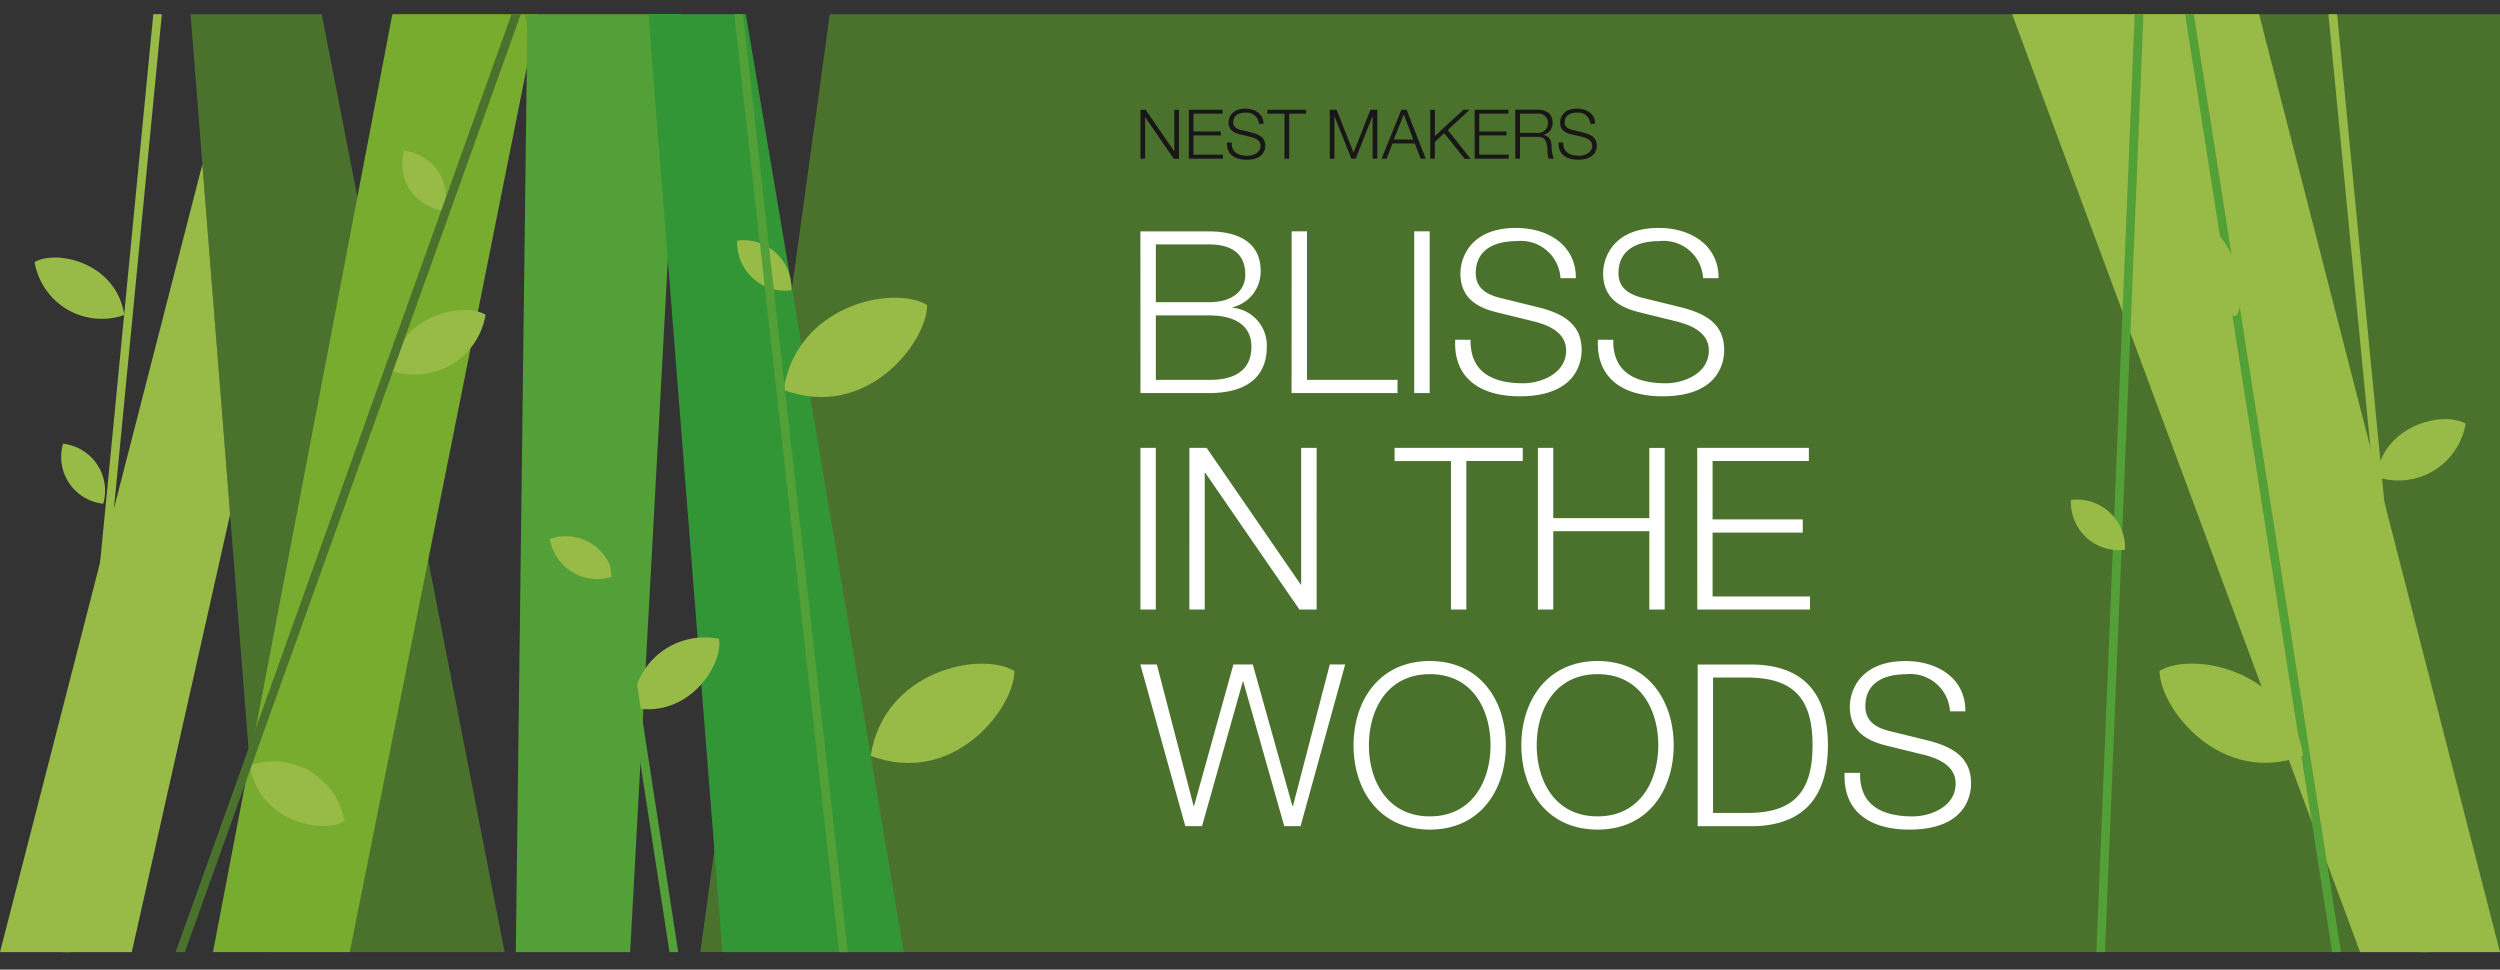
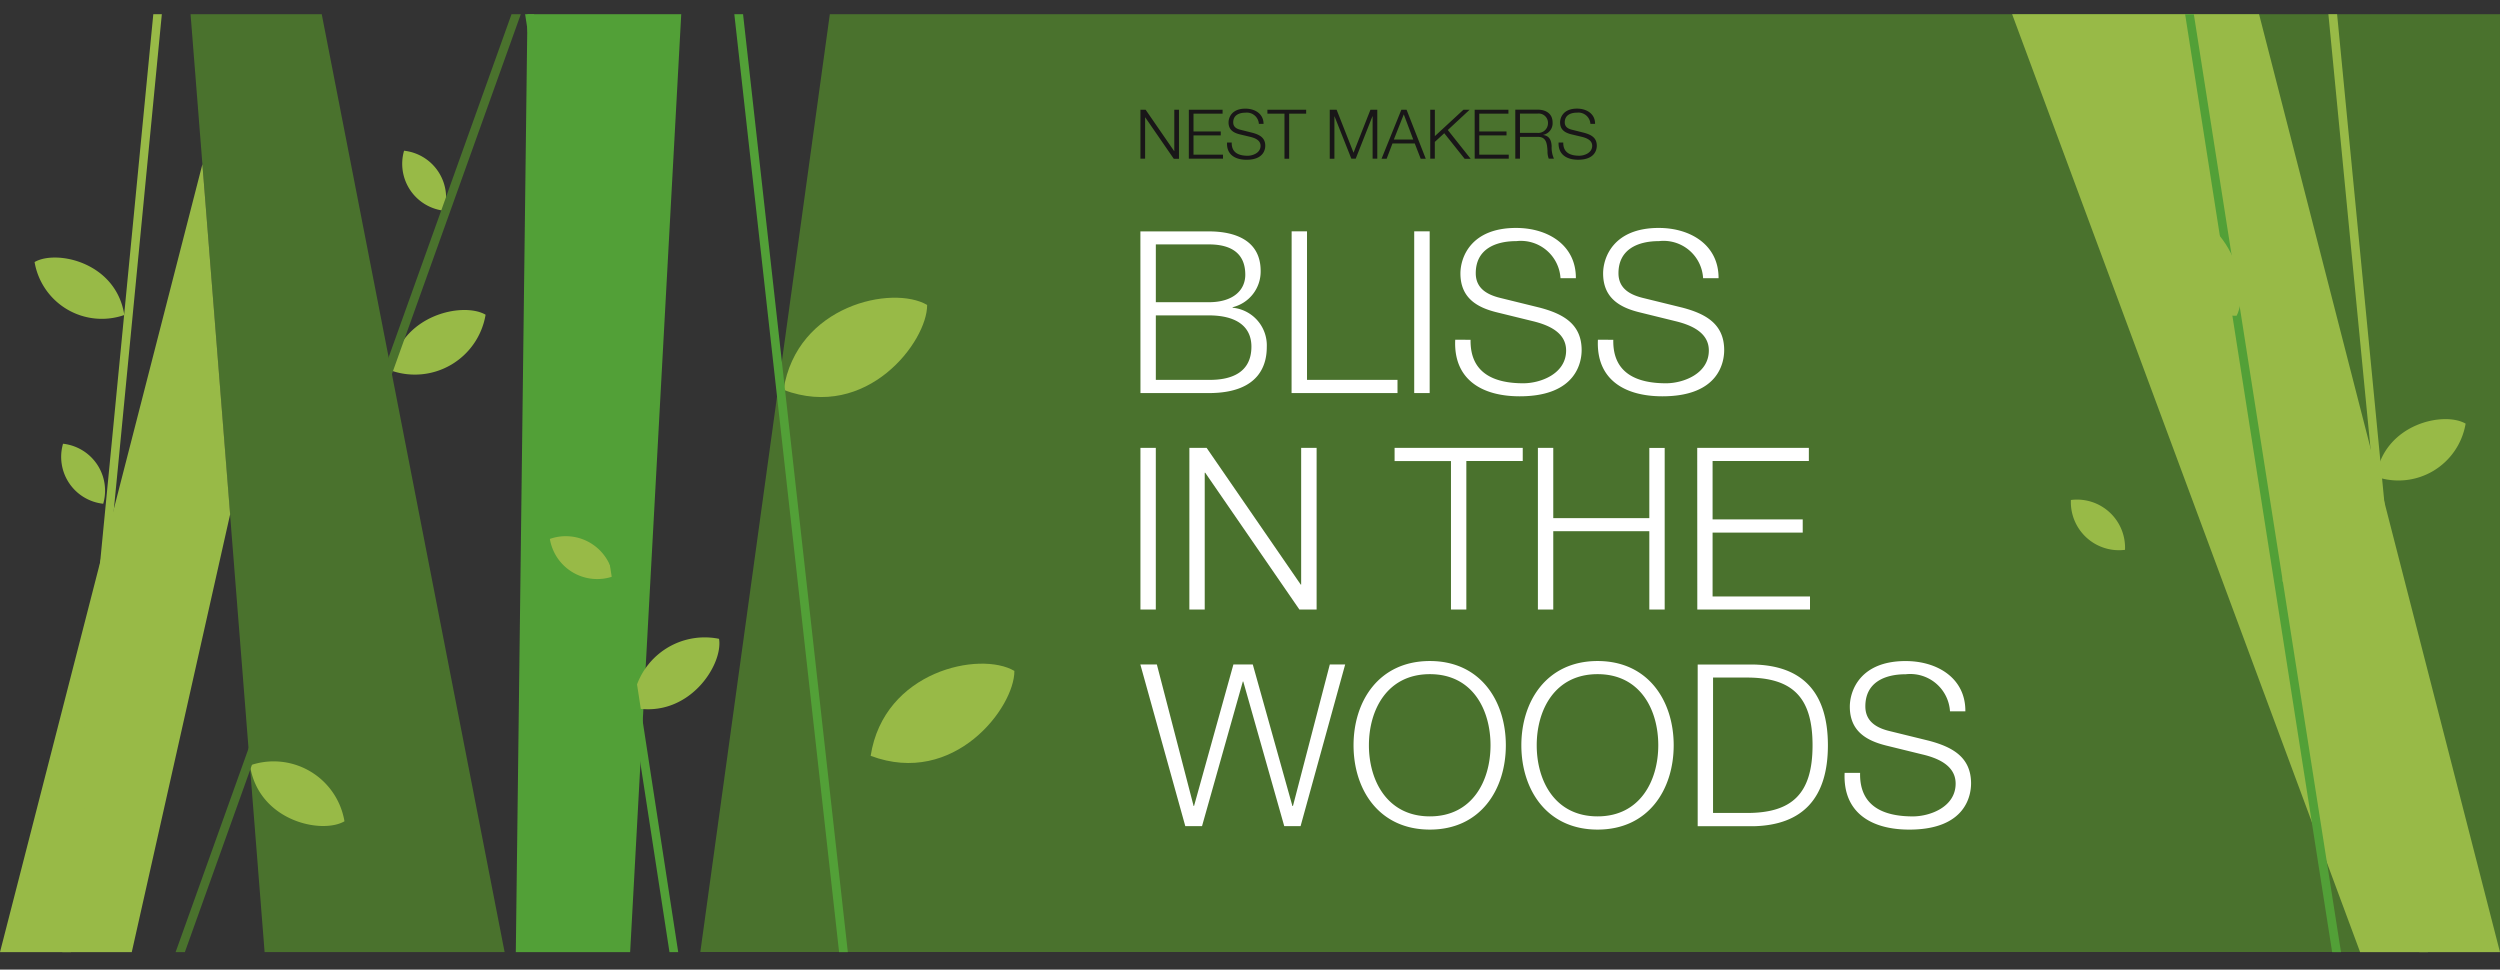
<svg xmlns="http://www.w3.org/2000/svg" width="154.703" height="60" viewBox="0 0 154.703 60">
  <rect x="0" y="0" width="154.703" height="60" fill="#333333" stroke="none" />
  <defs>
    <clipPath id="clip-path">
      <rect id="Rectangle_1371" data-name="Rectangle 1371" width="154.702" height="60" fill="none" />
    </clipPath>
    <clipPath id="clip-path-2">
      <rect id="Rectangle_1370" data-name="Rectangle 1370" width="154.702" height="58.041" fill="none" />
    </clipPath>
    <clipPath id="clip-path-3">
      <rect id="Rectangle_1341" data-name="Rectangle 1341" width="19.433" height="58.04" fill="none" />
    </clipPath>
    <clipPath id="clip-path-4">
      <rect id="Rectangle_1342" data-name="Rectangle 1342" width="14.241" height="48.755" fill="none" />
    </clipPath>
    <clipPath id="clip-path-5">
-       <rect id="Rectangle_1343" data-name="Rectangle 1343" width="20.082" height="58.04" fill="none" />
-     </clipPath>
+       </clipPath>
    <clipPath id="clip-path-6">
      <rect id="Rectangle_1344" data-name="Rectangle 1344" width="10.237" height="58.04" fill="none" />
    </clipPath>
    <clipPath id="clip-path-7">
-       <rect id="Rectangle_1345" data-name="Rectangle 1345" width="15.802" height="58.04" fill="none" />
-     </clipPath>
+       </clipPath>
    <clipPath id="clip-path-8">
      <rect id="Rectangle_1346" data-name="Rectangle 1346" width="2.777" height="3.717" fill="none" />
    </clipPath>
    <clipPath id="clip-path-9">
      <rect id="Rectangle_1347" data-name="Rectangle 1347" width="2.776" height="3.717" fill="none" />
    </clipPath>
    <clipPath id="clip-path-10">
      <rect id="Rectangle_1348" data-name="Rectangle 1348" width="5.842" height="4.04" fill="none" />
    </clipPath>
    <clipPath id="clip-path-11">
      <rect id="Rectangle_1349" data-name="Rectangle 1349" width="5.848" height="4.04" fill="none" />
    </clipPath>
    <clipPath id="clip-path-12">
      <rect id="Rectangle_1350" data-name="Rectangle 1350" width="5.375" height="4.488" fill="none" />
    </clipPath>
    <clipPath id="clip-path-13">
      <rect id="Rectangle_1351" data-name="Rectangle 1351" width="3.92" height="2.709" fill="none" />
    </clipPath>
    <clipPath id="clip-path-14">
      <rect id="Rectangle_1352" data-name="Rectangle 1352" width="8.887" height="6.147" fill="none" />
    </clipPath>
    <clipPath id="clip-path-15">
      <rect id="Rectangle_1353" data-name="Rectangle 1353" width="3.385" height="3.178" fill="none" />
    </clipPath>
    <clipPath id="clip-path-16">
      <rect id="Rectangle_1354" data-name="Rectangle 1354" width="5.553" height="3.833" fill="none" />
    </clipPath>
    <clipPath id="clip-path-17">
      <rect id="Rectangle_1355" data-name="Rectangle 1355" width="8.893" height="6.147" fill="none" />
    </clipPath>
    <clipPath id="clip-path-18">
      <rect id="Rectangle_1356" data-name="Rectangle 1356" width="30.19" height="58.04" fill="none" />
    </clipPath>
    <clipPath id="clip-path-19">
      <rect id="Rectangle_1357" data-name="Rectangle 1357" width="7.161" height="59.524" fill="none" />
    </clipPath>
    <clipPath id="clip-path-20">
      <rect id="Rectangle_1358" data-name="Rectangle 1358" width="21.743" height="59.11" fill="none" />
    </clipPath>
    <clipPath id="clip-path-21">
      <rect id="Rectangle_1359" data-name="Rectangle 1359" width="6.288" height="59.344" fill="none" />
    </clipPath>
    <clipPath id="clip-path-22">
      <rect id="Rectangle_1360" data-name="Rectangle 1360" width="9.57" height="59.086" fill="none" />
    </clipPath>
    <clipPath id="clip-path-23">
      <rect id="Rectangle_1361" data-name="Rectangle 1361" width="9.817" height="59.695" fill="none" />
    </clipPath>
    <clipPath id="clip-path-24">
      <rect id="Rectangle_1362" data-name="Rectangle 1362" width="6.285" height="59.47" fill="none" />
    </clipPath>
    <clipPath id="clip-path-25">
      <rect id="Rectangle_1363" data-name="Rectangle 1363" width="2.991" height="60" fill="none" />
    </clipPath>
    <clipPath id="clip-path-26">
      <rect id="Rectangle_1364" data-name="Rectangle 1364" width="5.074" height="6.797" fill="none" />
    </clipPath>
    <clipPath id="clip-path-27">
      <rect id="Rectangle_1365" data-name="Rectangle 1365" width="4.213" height="3.519" fill="none" />
    </clipPath>
    <clipPath id="clip-path-28">
      <rect id="Rectangle_1366" data-name="Rectangle 1366" width="5.546" height="3.838" fill="none" />
    </clipPath>
    <clipPath id="clip-path-29">
      <rect id="Rectangle_1367" data-name="Rectangle 1367" width="8.887" height="6.141" fill="none" />
    </clipPath>
    <clipPath id="clip-path-30">
      <rect id="Rectangle_1368" data-name="Rectangle 1368" width="2.78" height="3.723" fill="none" />
    </clipPath>
    <clipPath id="clip-path-31">
      <rect id="Rectangle_1369" data-name="Rectangle 1369" width="3.378" height="3.182" fill="none" />
    </clipPath>
  </defs>
  <g id="Group_44" data-name="Group 44" transform="translate(508.384 -4932.643)">
    <g id="Group_2294" data-name="Group 2294" transform="translate(-508.384 4932.643)">
      <g id="Group_2293" data-name="Group 2293" transform="translate(0 0)">
        <g id="Group_2292" data-name="Group 2292" clip-path="url(#clip-path)">
          <path id="Path_3108" data-name="Path 3108" d="M105.082,1.965,97.068,60H208.433V1.965Z" transform="translate(-53.731 -1.088)" fill="#4a722d" />
          <g id="Group_2291" data-name="Group 2291" transform="translate(0 0.877)">
            <g id="Group_2290" data-name="Group 2290" clip-path="url(#clip-path-2)">
              <g id="Group_2205" data-name="Group 2205" transform="translate(11.792 0.001)" style="mix-blend-mode: multiply;isolation: isolate">
                <g id="Group_2204" data-name="Group 2204">
                  <g id="Group_2203" data-name="Group 2203" clip-path="url(#clip-path-3)">
                    <path id="Path_3109" data-name="Path 3109" d="M34.529,1.965,45.845,60H30.994L26.412,1.965Z" transform="translate(-26.412 -1.965)" fill="#4a722d" fill-rule="evenodd" />
                  </g>
                </g>
              </g>
              <g id="Group_2208" data-name="Group 2208" transform="translate(0 9.286)" style="mix-blend-mode: multiply;isolation: isolate">
                <g id="Group_2207" data-name="Group 2207">
                  <g id="Group_2206" data-name="Group 2206" clip-path="url(#clip-path-4)">
                    <path id="Path_3110" data-name="Path 3110" d="M12.524,22.763,0,71.518H8.154L14.24,44.431Z" transform="translate(0 -22.763)" fill="#98ba47" fill-rule="evenodd" />
                  </g>
                </g>
              </g>
              <g id="Group_2211" data-name="Group 2211" transform="translate(13.18 0.001)" style="mix-blend-mode: multiply;isolation: isolate">
                <g id="Group_2210" data-name="Group 2210">
                  <g id="Group_2209" data-name="Group 2209" clip-path="url(#clip-path-5)">
                    <path id="Path_3111" data-name="Path 3111" d="M40.621,1.965,29.521,60h8.463L49.6,1.965Z" transform="translate(-29.521 -1.965)" fill="#78ac2f" fill-rule="evenodd" />
                  </g>
                </g>
              </g>
              <g id="Group_2214" data-name="Group 2214" transform="translate(31.919 0.001)" style="mix-blend-mode: multiply;isolation: isolate">
                <g id="Group_2213" data-name="Group 2213">
                  <g id="Group_2212" data-name="Group 2212" clip-path="url(#clip-path-6)">
                    <path id="Path_3112" data-name="Path 3112" d="M72.212,1.965l-.72,58.041h7.075L81.729,1.965Z" transform="translate(-71.492 -1.965)" fill="#52a037" fill-rule="evenodd" />
                  </g>
                </g>
              </g>
              <g id="Group_2217" data-name="Group 2217" transform="translate(40.124 0.001)" style="mix-blend-mode: multiply;isolation: isolate">
                <g id="Group_2216" data-name="Group 2216">
                  <g id="Group_2215" data-name="Group 2215" clip-path="url(#clip-path-7)">
                    <path id="Path_3113" data-name="Path 3113" d="M95.9,1.965l9.774,58.041H94.454L89.872,1.965Z" transform="translate(-89.872 -1.965)" fill="#329637" fill-rule="evenodd" />
                  </g>
                </g>
              </g>
              <g id="Group_2220" data-name="Group 2220" transform="translate(3.76 26.579)" style="mix-blend-mode: multiply;isolation: isolate">
                <g id="Group_2219" data-name="Group 2219">
                  <g id="Group_2218" data-name="Group 2218" clip-path="url(#clip-path-8)">
                    <path id="Path_3114" data-name="Path 3114" d="M11.058,65.211A2.921,2.921,0,0,0,8.571,61.5a2.918,2.918,0,0,0,2.487,3.714" transform="translate(-8.43 -61.497)" fill="#98ba47" fill-rule="evenodd" />
                  </g>
                </g>
              </g>
              <g id="Group_2223" data-name="Group 2223" transform="translate(24.864 8.45)" style="mix-blend-mode: multiply;isolation: isolate">
                <g id="Group_2222" data-name="Group 2222">
                  <g id="Group_2221" data-name="Group 2221" clip-path="url(#clip-path-9)">
                    <path id="Path_3115" data-name="Path 3115" d="M58.326,24.605a2.922,2.922,0,0,0-2.487-3.714,2.921,2.921,0,0,0,2.487,3.714" transform="translate(-55.699 -20.891)" fill="#98ba47" fill-rule="evenodd" />
                  </g>
                </g>
              </g>
              <g id="Group_2226" data-name="Group 2226" transform="translate(24.207 18.306)" style="mix-blend-mode: multiply;isolation: isolate">
                <g id="Group_2225" data-name="Group 2225">
                  <g id="Group_2224" data-name="Group 2224" clip-path="url(#clip-path-10)">
                    <path id="Path_3116" data-name="Path 3116" d="M60.061,43.257c-1.394-.816-5.308,0-5.842,3.457a4.437,4.437,0,0,0,5.842-3.457" transform="translate(-54.219 -42.965)" fill="#98ba47" fill-rule="evenodd" />
                  </g>
                </g>
              </g>
              <g id="Group_2229" data-name="Group 2229" transform="translate(15.468 46.196)" style="mix-blend-mode: multiply;isolation: isolate">
                <g id="Group_2228" data-name="Group 2228">
                  <g id="Group_2227" data-name="Group 2227" clip-path="url(#clip-path-11)">
                    <path id="Path_3117" data-name="Path 3117" d="M40.493,109.182c-1.4.816-5.308,0-5.848-3.457a4.44,4.44,0,0,1,5.848,3.457" transform="translate(-34.645 -105.433)" fill="#98ba47" fill-rule="evenodd" />
                  </g>
                </g>
              </g>
              <g id="Group_2232" data-name="Group 2232" transform="translate(39.142 38.524)" style="mix-blend-mode: multiply;isolation: isolate">
                <g id="Group_2231" data-name="Group 2231">
                  <g id="Group_2230" data-name="Group 2230" clip-path="url(#clip-path-12)">
                    <path id="Path_3118" data-name="Path 3118" d="M93.022,88.38c.27,1.61-1.9,4.994-5.353,4.255a4.469,4.469,0,0,1,5.353-4.255" transform="translate(-87.669 -88.25)" fill="#98ba47" fill-rule="evenodd" />
                  </g>
                </g>
              </g>
              <g id="Group_2235" data-name="Group 2235" transform="translate(34.026 32.273)" style="mix-blend-mode: multiply;isolation: isolate">
                <g id="Group_2234" data-name="Group 2234">
                  <g id="Group_2233" data-name="Group 2233" clip-path="url(#clip-path-13)">
                    <path id="Path_3119" data-name="Path 3119" d="M76.213,74.457a2.974,2.974,0,0,1,3.92,2.314,2.97,2.97,0,0,1-3.92-2.314" transform="translate(-76.213 -74.258)" fill="#98ba47" fill-rule="evenodd" />
                  </g>
                </g>
              </g>
              <g id="Group_2238" data-name="Group 2238" transform="translate(48.485 17.546)" style="mix-blend-mode: multiply;isolation: isolate">
                <g id="Group_2237" data-name="Group 2237">
                  <g id="Group_2236" data-name="Group 2236" clip-path="url(#clip-path-14)">
                    <path id="Path_3120" data-name="Path 3120" d="M117.485,41.712c-2.127-1.247-8.071-.007-8.887,5.257,5.173,1.946,8.907-3.014,8.887-5.257" transform="translate(-108.598 -41.265)" fill="#98ba47" fill-rule="evenodd" />
                  </g>
                </g>
              </g>
              <g id="Group_2241" data-name="Group 2241" transform="translate(45.594 13.946)" style="mix-blend-mode: multiply;isolation: isolate">
                <g id="Group_2240" data-name="Group 2240">
                  <g id="Group_2239" data-name="Group 2239" clip-path="url(#clip-path-15)">
-                     <path id="Path_3121" data-name="Path 3121" d="M102.154,33.275a2.978,2.978,0,0,1,3.354,3.08,2.975,2.975,0,0,1-3.354-3.079" transform="translate(-102.13 -33.212)" fill="#98ba47" fill-rule="evenodd" />
-                   </g>
+                     </g>
                </g>
              </g>
              <g id="Group_2244" data-name="Group 2244" transform="translate(2.14 15.06)" style="mix-blend-mode: multiply;isolation: isolate">
                <g id="Group_2243" data-name="Group 2243">
                  <g id="Group_2242" data-name="Group 2242" clip-path="url(#clip-path-16)">
                    <path id="Path_3122" data-name="Path 3122" d="M4.793,35.975c1.331-.777,5.044-.007,5.553,3.277a4.219,4.219,0,0,1-5.553-3.277" transform="translate(-4.793 -35.696)" fill="#98ba47" fill-rule="evenodd" />
                  </g>
                </g>
              </g>
              <g id="Group_2247" data-name="Group 2247" transform="translate(53.877 40.192)" style="mix-blend-mode: multiply;isolation: isolate">
                <g id="Group_2246" data-name="Group 2246">
                  <g id="Group_2245" data-name="Group 2245" clip-path="url(#clip-path-17)">
                    <path id="Path_3123" data-name="Path 3123" d="M129.568,92.434c-2.127-1.247-8.078-.007-8.893,5.256,5.179,1.947,8.913-3.014,8.893-5.256" transform="translate(-120.674 -91.987)" fill="#98ba47" fill-rule="evenodd" />
                  </g>
                </g>
              </g>
              <g id="Group_2250" data-name="Group 2250" transform="translate(124.513 0.001)" style="mix-blend-mode: multiply;isolation: isolate">
                <g id="Group_2249" data-name="Group 2249">
                  <g id="Group_2248" data-name="Group 2248" clip-path="url(#clip-path-18)">
                    <path id="Path_3124" data-name="Path 3124" d="M294.167,1.965l14.908,58.041H300.42L278.886,1.965Z" transform="translate(-278.886 -1.965)" fill="#98ba47" fill-rule="evenodd" />
                  </g>
                </g>
              </g>
              <g id="Group_2253" data-name="Group 2253" transform="translate(45.393 -0.547)" style="mix-blend-mode: multiply;isolation: isolate">
                <g id="Group_2252" data-name="Group 2252">
                  <g id="Group_2251" data-name="Group 2251" clip-path="url(#clip-path-19)">
                    <path id="Path_3125" data-name="Path 3125" d="M102.2.74l6.633,59.381-.524.146L101.672.852Z" transform="translate(-101.673 -0.74)" fill="#52a037" />
                  </g>
                </g>
              </g>
              <g id="Group_2256" data-name="Group 2256" transform="translate(10.64 -0.435)" style="mix-blend-mode: multiply;isolation: isolate">
                <g id="Group_2255" data-name="Group 2255">
                  <g id="Group_2254" data-name="Group 2254" clip-path="url(#clip-path-20)">
                    <path id="Path_3126" data-name="Path 3126" d="M45.574.989,24.463,59.93l-.633.169L45,.989Z" transform="translate(-23.83 -0.989)" fill="#4a722d" />
                  </g>
                </g>
              </g>
              <g id="Group_2259" data-name="Group 2259" transform="translate(3.809 -0.839)" style="mix-blend-mode: multiply;isolation: isolate">
                <g id="Group_2258" data-name="Group 2258">
                  <g id="Group_2257" data-name="Group 2257" clip-path="url(#clip-path-21)">
                    <path id="Path_3127" data-name="Path 3127" d="M14.817.085,9.069,59.432H8.532L14.257.416Z" transform="translate(-8.53 -0.085)" fill="#98ba47" />
                  </g>
                </g>
              </g>
              <g id="Group_2262" data-name="Group 2262" transform="translate(32.459 -0.317)" style="mix-blend-mode: multiply;isolation: isolate">
                <g id="Group_2261" data-name="Group 2261">
                  <g id="Group_2260" data-name="Group 2260" clip-path="url(#clip-path-22)">
                    <path id="Path_3128" data-name="Path 3128" d="M73.237,1.254,82.271,60l-.488.34L72.7,1.324Z" transform="translate(-72.702 -1.254)" fill="#52a037" />
                  </g>
                </g>
              </g>
              <g id="Group_2265" data-name="Group 2265" transform="translate(135.152 -0.648)" style="mix-blend-mode: multiply;isolation: isolate">
                <g id="Group_2264" data-name="Group 2264">
                  <g id="Group_2263" data-name="Group 2263" clip-path="url(#clip-path-23)">
                    <path id="Path_3129" data-name="Path 3129" d="M303.219.513l9.313,59.357-.494.338L302.715.738Z" transform="translate(-302.716 -0.513)" fill="#52a037" />
                  </g>
                </g>
              </g>
              <g id="Group_2268" data-name="Group 2268" transform="translate(144.049 -0.422)" style="mix-blend-mode: multiply;isolation: isolate">
                <g id="Group_2267" data-name="Group 2267">
                  <g id="Group_2266" data-name="Group 2266" clip-path="url(#clip-path-24)">
                    <path id="Path_3130" data-name="Path 3130" d="M323.176,1.019l5.753,59.391-.524.077L322.643,1.081Z" transform="translate(-322.644 -1.019)" fill="#98ba47" />
                  </g>
                </g>
              </g>
              <g id="Group_2271" data-name="Group 2271" transform="translate(129.686 -0.877)" style="mix-blend-mode: multiply;isolation: isolate">
                <g id="Group_2270" data-name="Group 2270">
                  <g id="Group_2269" data-name="Group 2269" clip-path="url(#clip-path-25)">
-                     <path id="Path_3131" data-name="Path 3131" d="M293.462,0l-2.453,59.83-.541.17L292.9.455Z" transform="translate(-290.472)" fill="#52a037" />
+                     <path id="Path_3131" data-name="Path 3131" d="M293.462,0L292.9.455Z" transform="translate(-290.472)" fill="#52a037" />
                  </g>
                </g>
              </g>
              <path id="Path_3132" data-name="Path 3132" d="M159.02,37H162.3c1.664,0,2.635.655,2.635,1.934,0,1.594-1.22,2.07-2.635,2.056H159.02Zm-.951,4.807H162.3c3.252,0,3.586-1.9,3.586-2.846a2.343,2.343,0,0,0-2.114-2.436v-.031a2.271,2.271,0,0,0,1.735-2.243c0-1.864-1.529-2.449-3.207-2.449h-4.235Zm.951-9.2H162.3c1.484,0,2.256.63,2.256,1.877,0,.944-.733,1.7-2.256,1.7H159.02Zm8.4,9.2h6.555v-.816h-5.6V31.8h-.951Zm7.589,0h.957V31.8h-.957Zm2.538-3.3c-.115,2.442,1.626,3.5,3.99,3.5,3.547,0,3.833-2.173,3.833-2.859,0-1.639-1.182-2.255-2.6-2.629l-2.436-.6c-.816-.2-1.516-.591-1.516-1.529,0-1.484,1.208-1.986,2.513-1.986a2.459,2.459,0,0,1,2.731,2.294h.951c.012-2.044-1.723-3.11-3.7-3.11-2.814,0-3.444,1.84-3.444,2.814,0,1.555,1.079,2.12,2.255,2.409l2.229.547c.925.225,2.056.675,2.056,1.813,0,1.452-1.594,2.03-2.648,2.03-1.819,0-3.3-.629-3.264-2.692Zm8.83,0c-.116,2.442,1.625,3.5,3.99,3.5,3.547,0,3.824-2.173,3.824-2.859,0-1.639-1.176-2.255-2.59-2.629l-2.442-.6c-.81-.2-1.51-.591-1.51-1.529,0-1.484,1.208-1.986,2.506-1.986a2.45,2.45,0,0,1,2.731,2.294h.957c.013-2.044-1.723-3.11-3.7-3.11-2.814,0-3.444,1.84-3.444,2.814,0,1.555,1.08,2.12,2.256,2.409l2.223.547c.925.225,2.063.675,2.063,1.813,0,1.452-1.6,2.03-2.648,2.03-1.825,0-3.309-.629-3.264-2.692Z" transform="translate(-87.496 -18.36)" fill="#fff" fill-rule="evenodd" />
              <path id="Path_3133" data-name="Path 3133" d="M158.067,72.077h.951V62.071h-.951Zm3.027,0h.951V63.613h.032l5.826,8.463h1.066V62.071h-.957v8.463h-.025l-5.826-8.463h-1.066Zm12.7-9.189h3.489v9.189h.951V62.887h3.49v-.816h-7.93Zm8.868,9.189h.951V67.229h5.944v4.846h.951v-10h-.951v4.344h-5.944V62.071h-.951Zm9.864,0H199.5v-.81h-6.028V67.315h5.578V66.5h-5.578V62.887h5.957v-.816h-6.908Z" transform="translate(-87.495 -35.235)" fill="#fff" fill-rule="evenodd" />
              <path id="Path_3134" data-name="Path 3134" d="M160.843,101.839h1.034l2.526-8.952h.026l2.537,8.952h1.01l2.76-10.006h-.951l-2.281,8.759h-.033l-2.452-8.758h-1.2l-2.436,8.757h-.026l-2.274-8.757h-1.022Zm10.411-5.006c0,2.738,1.568,5.218,4.724,5.218,3.136,0,4.7-2.481,4.7-5.218s-1.568-5.213-4.7-5.213c-3.155,0-4.724,2.48-4.724,5.213m.951,0c0-2.185,1.124-4.4,3.772-4.4s3.753,2.21,3.753,4.4-1.118,4.4-3.753,4.4-3.772-2.21-3.772-4.4m9.433,0c0,2.738,1.568,5.218,4.717,5.218s4.71-2.481,4.71-5.218-1.568-5.213-4.71-5.213-4.717,2.48-4.717,5.213m.951,0c0-2.185,1.118-4.4,3.766-4.4s3.756,2.21,3.756,4.4-1.125,4.4-3.756,4.4c-2.648,0-3.766-2.21-3.766-4.4m10.912-4.19h2.037c2.873-.013,4.12,1.207,4.12,4.19s-1.247,4.209-4.12,4.189H193.5Zm-.951,9.2h3.464c3.014-.071,4.594-1.723,4.594-5.006s-1.578-4.933-4.594-5H192.55Zm9.093-3.3c-.11,2.442,1.625,3.509,4,3.509,3.541,0,3.824-2.172,3.824-2.86,0-1.638-1.176-2.255-2.59-2.635l-2.442-.6c-.81-.193-1.51-.591-1.51-1.533,0-1.484,1.2-1.986,2.507-1.986a2.463,2.463,0,0,1,2.731,2.294h.951c.019-2.043-1.722-3.11-3.7-3.11-2.814,0-3.45,1.84-3.45,2.821,0,1.555,1.08,2.114,2.256,2.409l2.229.547c.926.218,2.063.668,2.063,1.806,0,1.457-1.6,2.03-2.648,2.03-1.825,0-3.309-.629-3.264-2.692Z" transform="translate(-87.495 -51.592)" fill="#fff" fill-rule="evenodd" />
              <path id="Path_3135" data-name="Path 3135" d="M158.067,18.158h.289V15.6h.007l1.767,2.564h.321V15.128h-.289v2.564h-.007l-1.767-2.564h-.321Zm2.994,0h2.114v-.251H161.35V16.715h1.687v-.243H161.35v-1.1h1.8v-.244h-2.088Zm2.365-1c-.038.739.488,1.066,1.209,1.066,1.073,0,1.156-.662,1.156-.867,0-.5-.353-.682-.784-.8l-.739-.186c-.245-.057-.46-.172-.46-.46,0-.449.366-.6.759-.6a.746.746,0,0,1,.829.694h.289c0-.623-.527-.944-1.125-.944-.849,0-1.041.559-1.041.855,0,.469.327.642.682.733l.675.161c.283.071.624.205.624.553,0,.437-.482.613-.8.613-.547,0-1-.186-.984-.816Zm2.5-1.787h1.054v2.789h.289V15.371h1.053v-.244h-2.4Zm3.855,2.789h.289V15.536h.007l1.041,2.622h.27l1.034-2.622h.012v2.622h.289v-3.03H172.3l-1.047,2.66-1.047-2.66h-.425Zm3.207,0h.315l.36-.944h1.38l.366.944h.314l-1.188-3.033h-.321Zm1.375-2.744.585,1.555h-1.2ZM176,18.158h.283V17.119l.585-.537,1.26,1.581h.373l-1.414-1.78,1.349-1.253h-.383l-1.767,1.632V15.128H176Zm2.75,0h2.108v-.251h-1.825V16.715h1.687v-.243h-1.687v-1.1h1.805v-.244h-2.089Zm2.513,0h.289V16.809h1.092c.553-.019.585.449.613.874a1.2,1.2,0,0,0,.077.475h.321a1.713,1.713,0,0,1-.142-.777c-.019-.36-.135-.636-.527-.69v-.006a.731.731,0,0,0,.585-.771c0-.547-.418-.79-.92-.79h-1.388Zm.289-2.789h1.079a.576.576,0,0,1,.655.6.6.6,0,0,1-.655.592h-1.079Zm2.39,1.787c-.032.739.494,1.066,1.208,1.066,1.073,0,1.157-.662,1.157-.867,0-.5-.353-.682-.784-.8l-.739-.186c-.245-.057-.46-.172-.46-.46,0-.449.366-.6.758-.6a.745.745,0,0,1,.829.694h.289c.007-.623-.521-.944-1.118-.944-.855,0-1.047.559-1.047.855,0,.469.327.642.682.733l.675.161c.283.071.63.205.63.553,0,.437-.488.613-.8.613-.552,0-1-.186-.99-.816Z" transform="translate(-87.495 -9.215)" fill="#191618" fill-rule="evenodd" />
              <g id="Group_2274" data-name="Group 2274" transform="translate(133.602 11.862)" style="mix-blend-mode: multiply;isolation: isolate">
                <g id="Group_2273" data-name="Group 2273">
                  <g id="Group_2272" data-name="Group 2272" clip-path="url(#clip-path-26)">
                    <path id="Path_3136" data-name="Path 3136" d="M304.047,35.332c.887-1.735-.353-6.381-4.55-6.793-1.312,4.184,2.776,6.909,4.55,6.793" transform="translate(-299.243 -28.535)" fill="#98ba47" fill-rule="evenodd" />
                  </g>
                </g>
              </g>
              <g id="Group_2277" data-name="Group 2277" transform="translate(141.252 31.675)" style="mix-blend-mode: multiply;isolation: isolate">
                <g id="Group_2276" data-name="Group 2276">
                  <g id="Group_2275" data-name="Group 2275" clip-path="url(#clip-path-27)">
                    <path id="Path_3137" data-name="Path 3137" d="M320.576,73.022a3.508,3.508,0,0,1-4.2,3.336,3.5,3.5,0,0,1,4.2-3.336" transform="translate(-316.38 -72.92)" fill="#98ba47" fill-rule="evenodd" />
                  </g>
                </g>
              </g>
              <g id="Group_2280" data-name="Group 2280" transform="translate(147.029 25.06)" style="mix-blend-mode: multiply;isolation: isolate">
                <g id="Group_2279" data-name="Group 2279">
                  <g id="Group_2278" data-name="Group 2278" clip-path="url(#clip-path-28)">
                    <path id="Path_3138" data-name="Path 3138" d="M334.866,58.373c-1.331-.778-5.038,0-5.546,3.283a4.214,4.214,0,0,0,5.546-3.283" transform="translate(-329.32 -58.095)" fill="#98ba47" fill-rule="evenodd" />
                  </g>
                </g>
              </g>
              <g id="Group_2283" data-name="Group 2283" transform="translate(133.638 40.186)" style="mix-blend-mode: multiply;isolation: isolate">
                <g id="Group_2282" data-name="Group 2282">
                  <g id="Group_2281" data-name="Group 2281" clip-path="url(#clip-path-29)">
-                     <path id="Path_3139" data-name="Path 3139" d="M299.324,92.42c2.127-1.247,8.078-.007,8.888,5.25-5.174,1.947-8.907-3.014-8.888-5.25" transform="translate(-299.324 -91.972)" fill="#98ba47" fill-rule="evenodd" />
-                   </g>
+                     </g>
                </g>
              </g>
              <g id="Group_2286" data-name="Group 2286" transform="translate(139.497 19.837)" style="mix-blend-mode: multiply;isolation: isolate">
                <g id="Group_2285" data-name="Group 2285">
                  <g id="Group_2284" data-name="Group 2284" clip-path="url(#clip-path-30)">
                    <path id="Path_3140" data-name="Path 3140" d="M312.608,50.118A2.928,2.928,0,0,1,315.1,46.4a2.931,2.931,0,0,1-2.493,3.721" transform="translate(-312.459 -46.397)" fill="#98ba47" fill-rule="evenodd" />
                  </g>
                </g>
              </g>
              <g id="Group_2289" data-name="Group 2289" transform="translate(128.125 30)" style="mix-blend-mode: multiply;isolation: isolate">
                <g id="Group_2288" data-name="Group 2288">
                  <g id="Group_2287" data-name="Group 2287" clip-path="url(#clip-path-31)">
                    <path id="Path_3141" data-name="Path 3141" d="M287.008,69.232a2.974,2.974,0,0,1,3.348,3.085,2.977,2.977,0,0,1-3.348-3.085" transform="translate(-286.983 -69.17)" fill="#98ba47" fill-rule="evenodd" />
                  </g>
                </g>
              </g>
            </g>
          </g>
        </g>
      </g>
    </g>
  </g>
</svg>